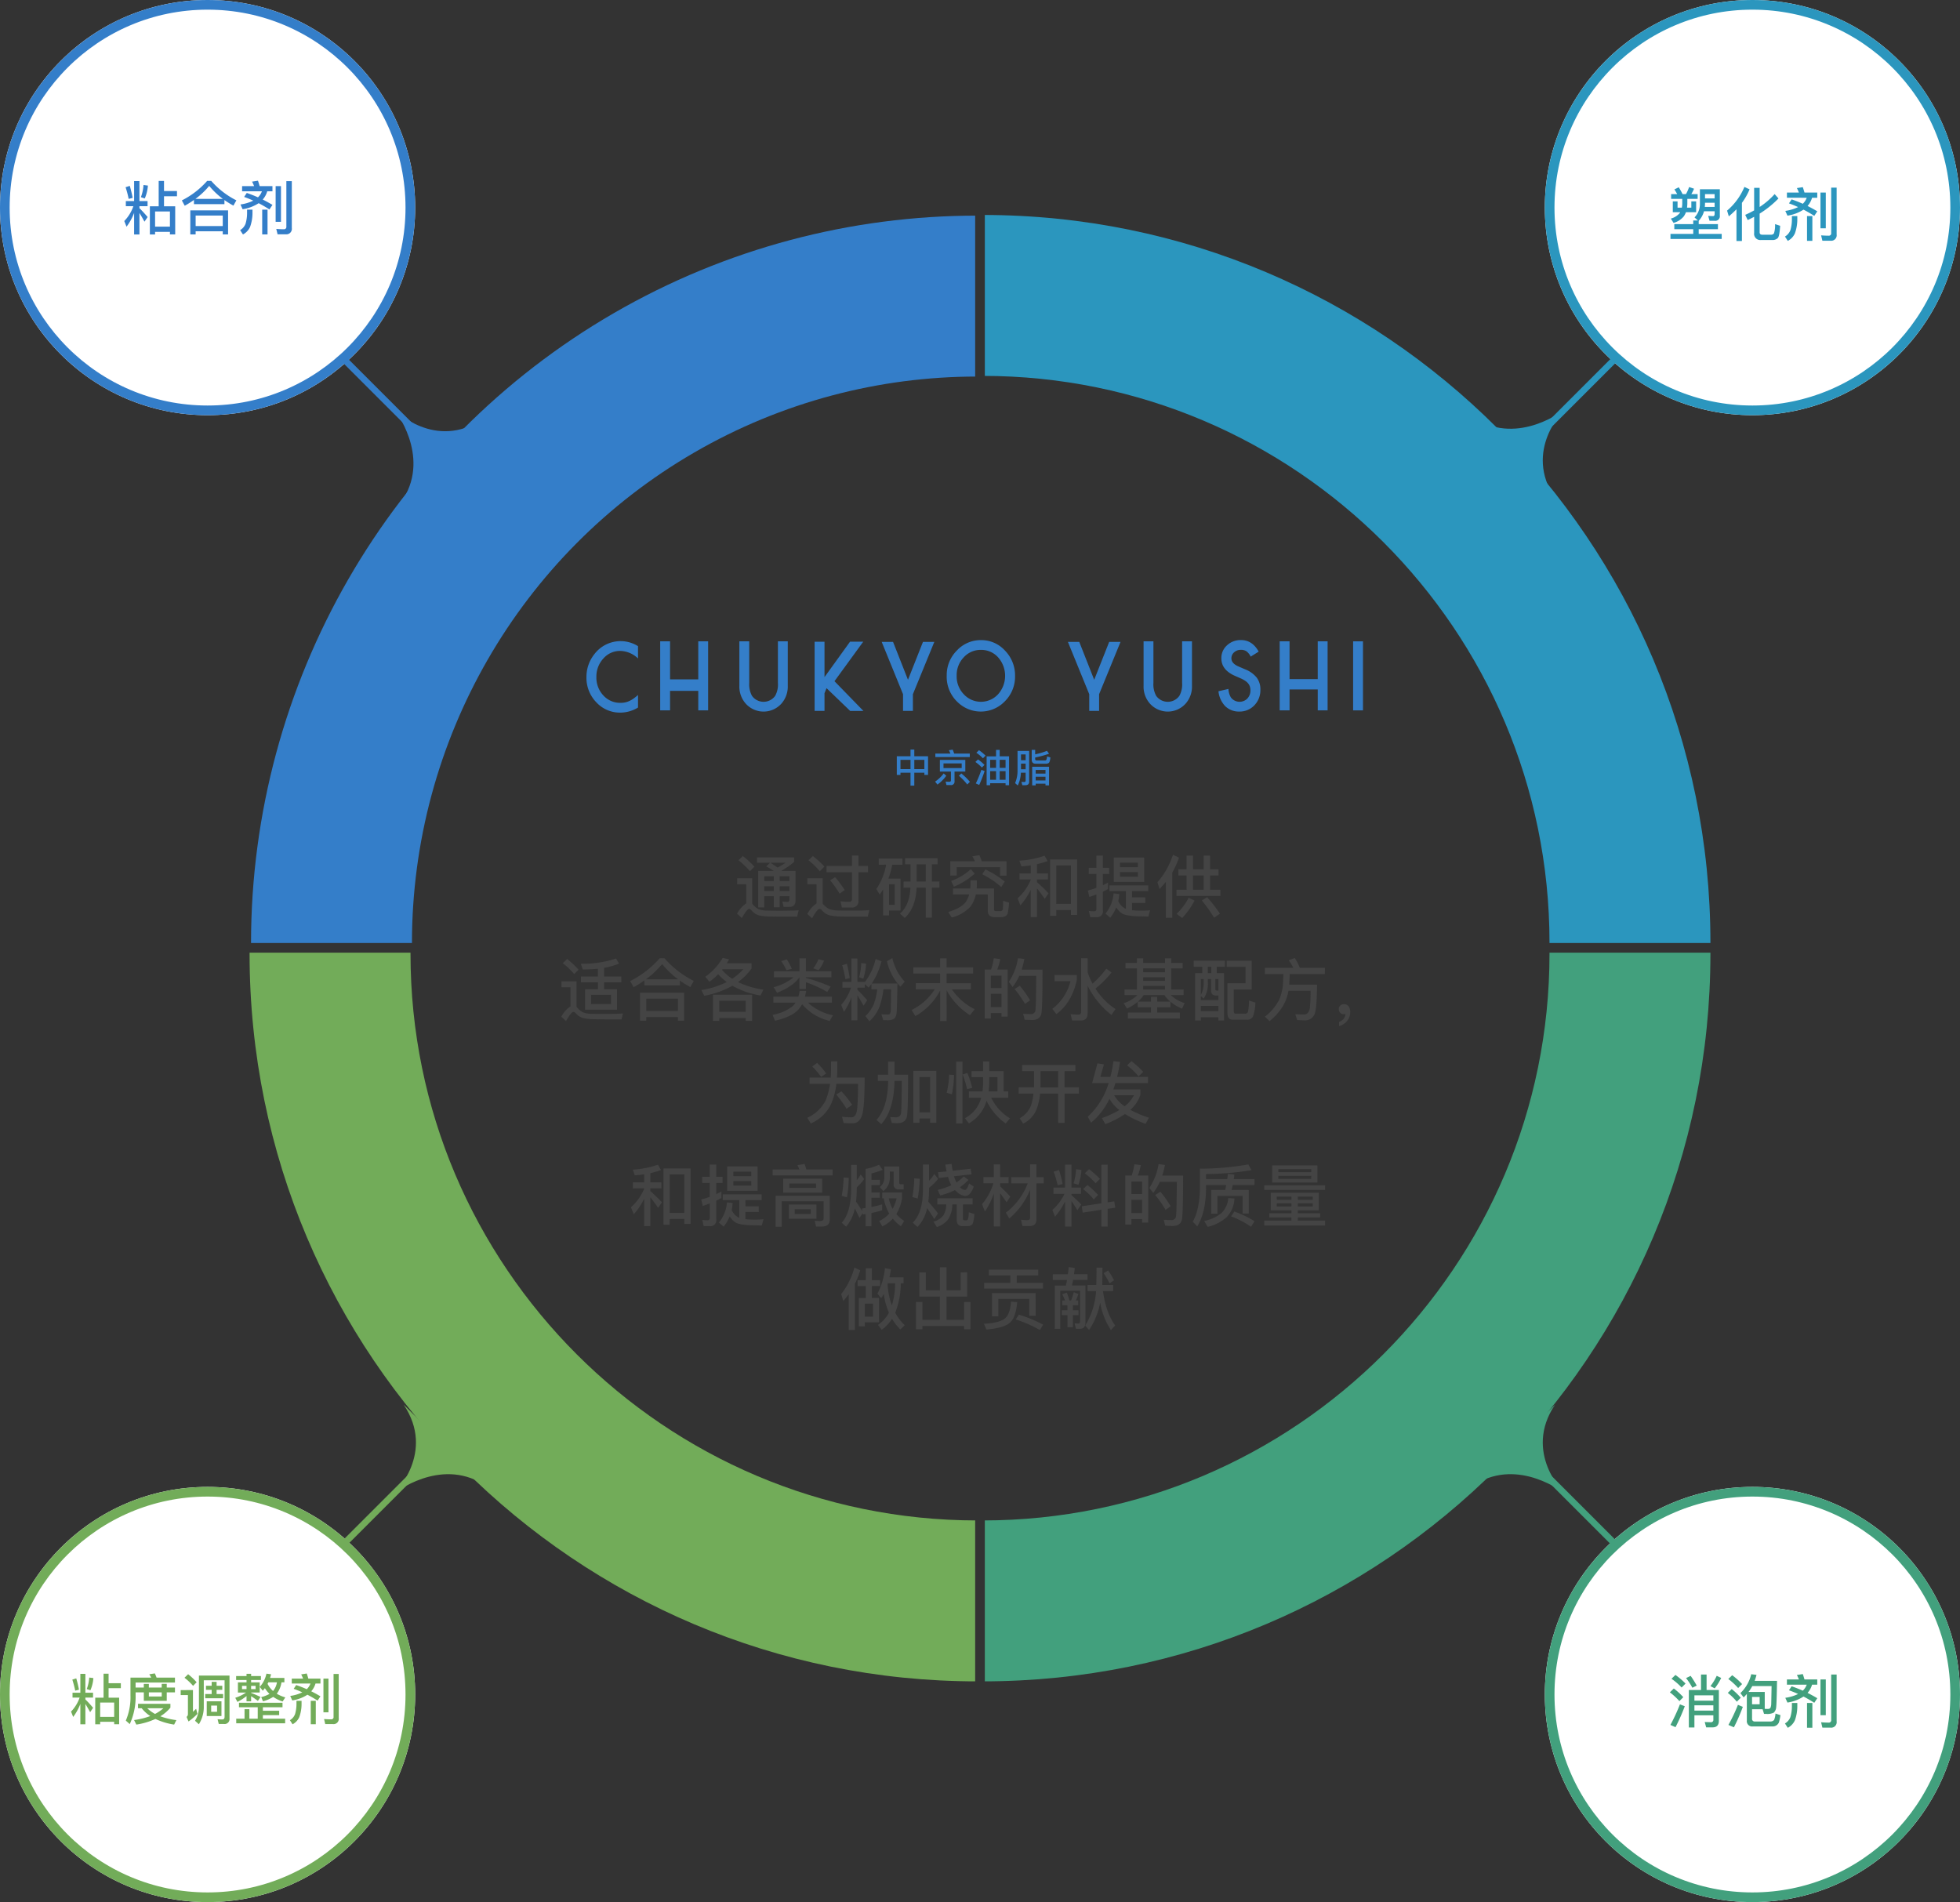
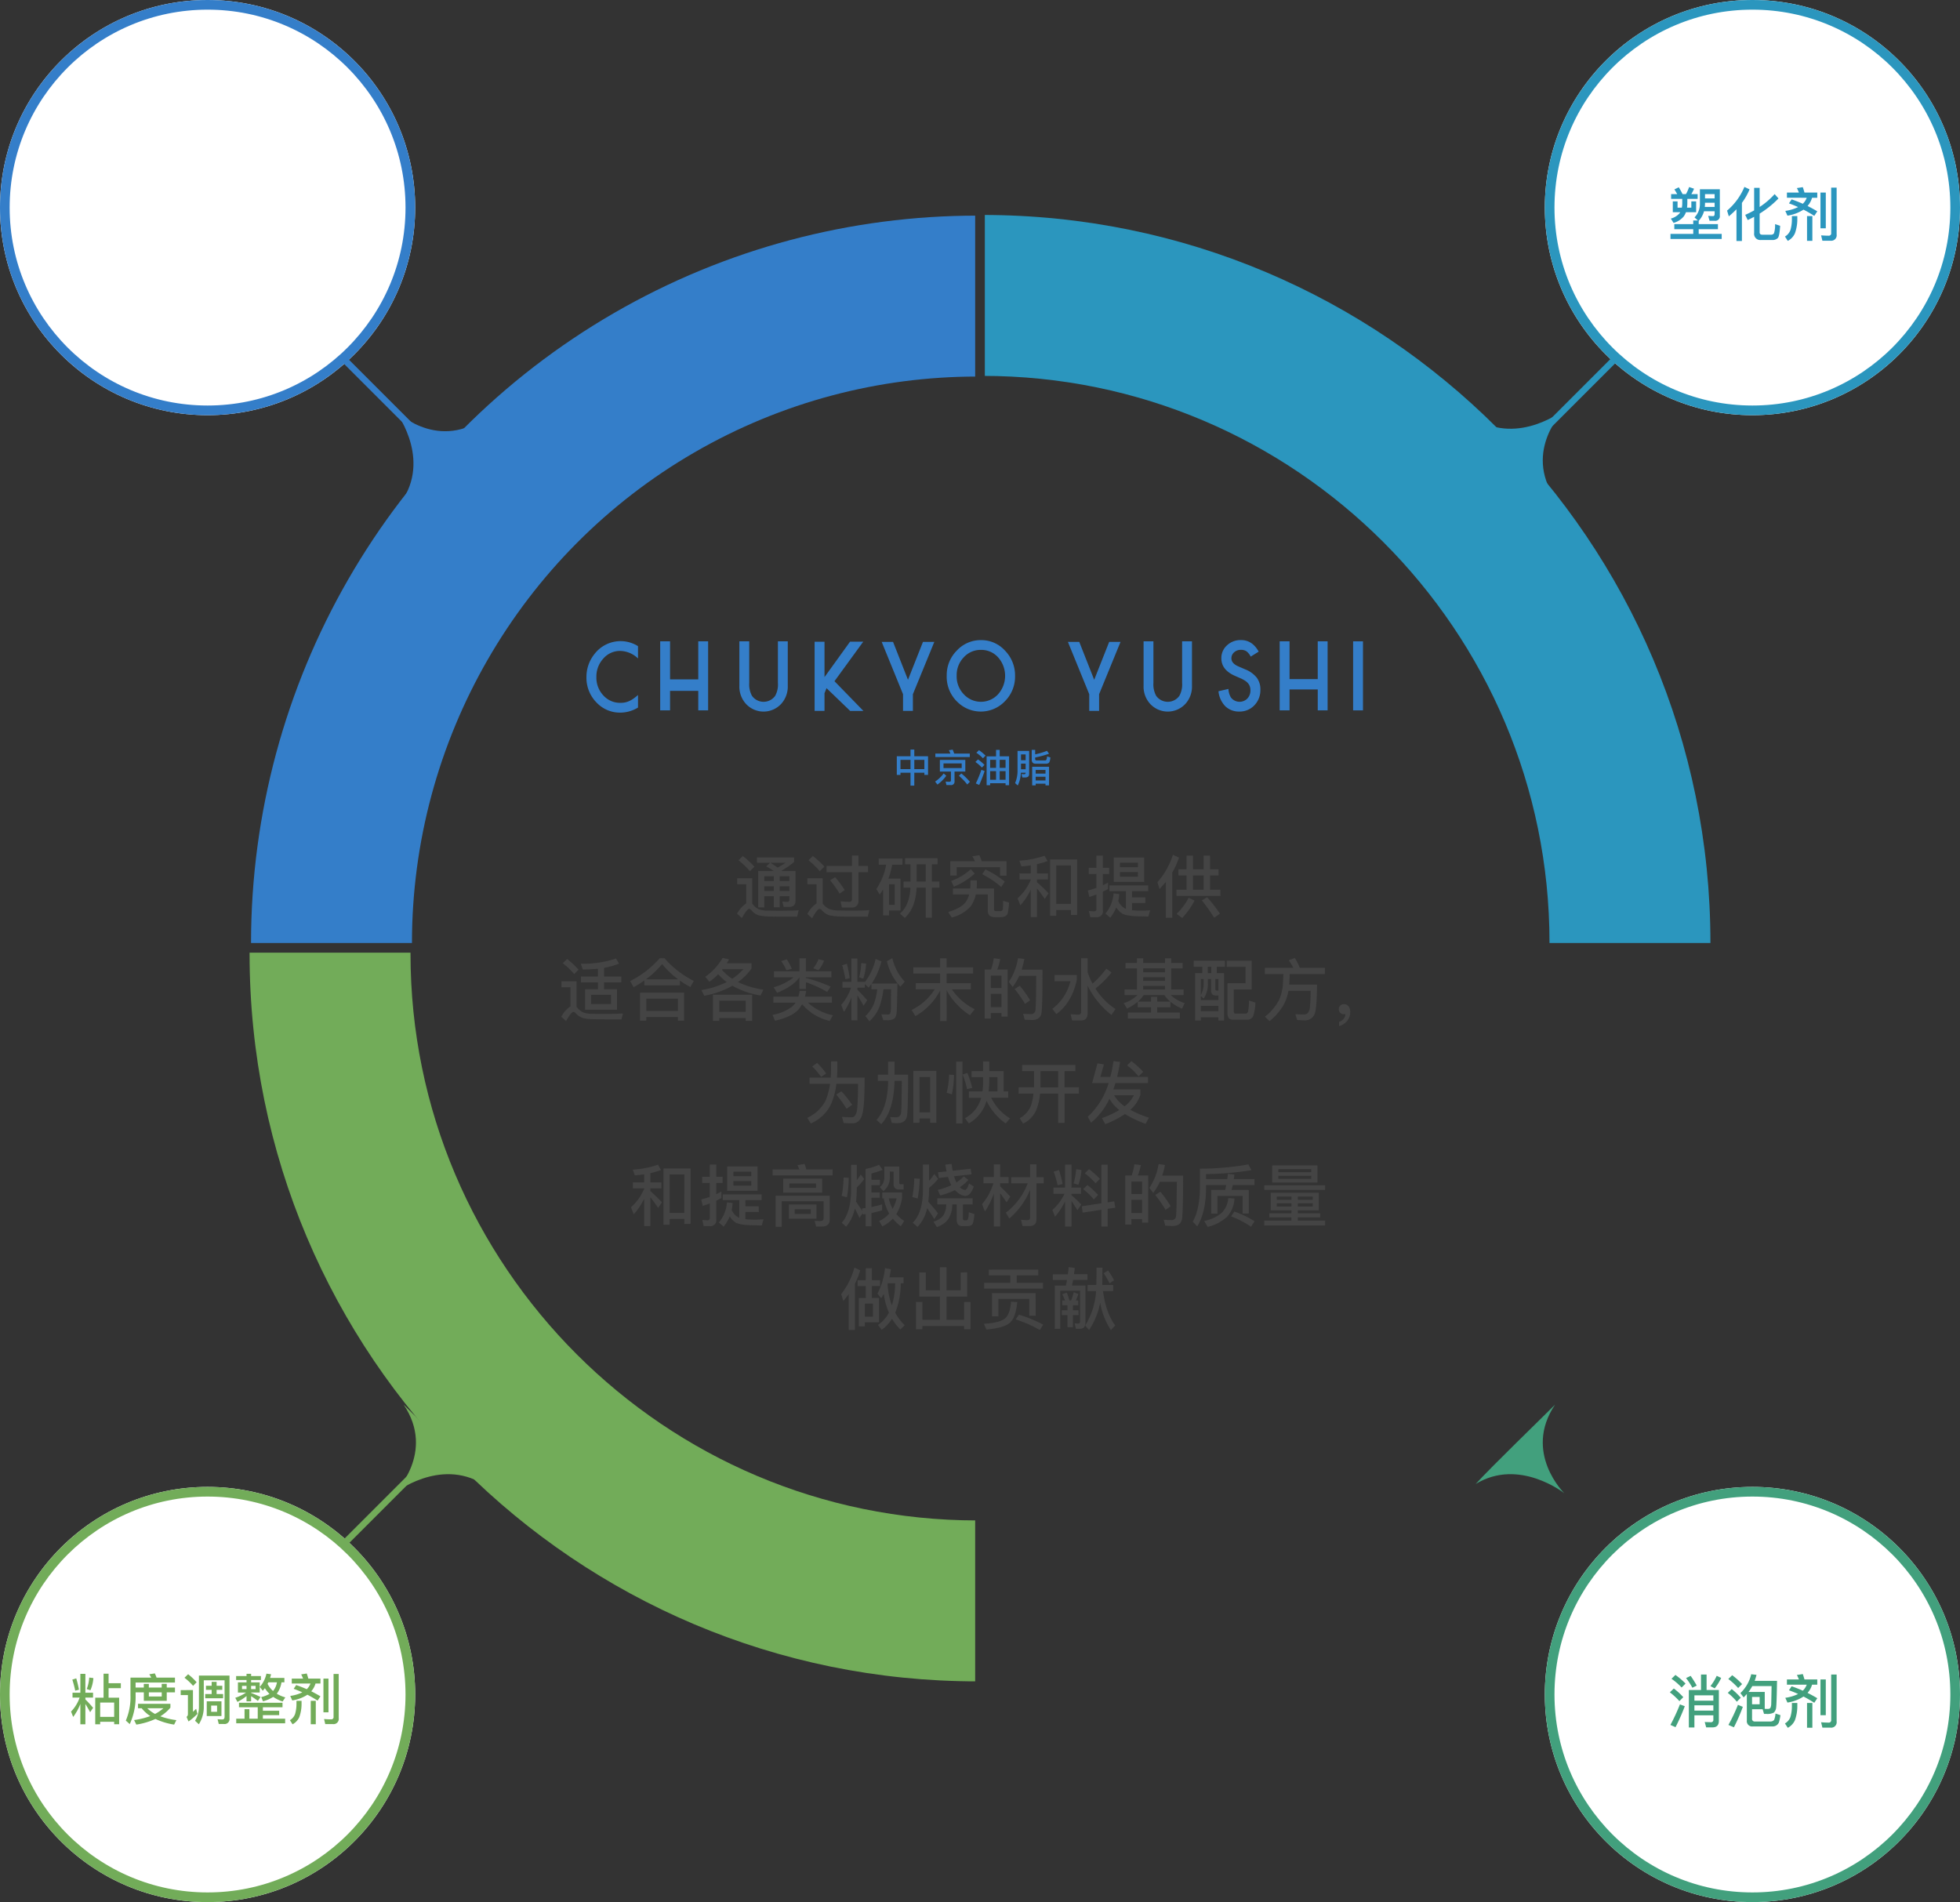
<svg xmlns="http://www.w3.org/2000/svg" width="609" height="591" viewBox="0 0 609 591">
  <rect x="0" y="0" width="609" height="591" fill="#333333" stroke="none" />
  <defs>
    <clipPath id="clip-path">
      <rect id="Rectangle_2749" data-name="Rectangle 2749" width="235" height="235" transform="translate(0.158 -0.003)" fill="#fff" stroke="#707070" stroke-width="1" />
    </clipPath>
    <clipPath id="clip-path-2">
      <rect id="Rectangle_2751" data-name="Rectangle 2751" width="235" height="235" transform="translate(0.158 0.053)" fill="#fff" stroke="#707070" stroke-width="1" />
    </clipPath>
    <clipPath id="clip-path-3">
      <rect id="Rectangle_2750" data-name="Rectangle 2750" width="235" height="235" transform="translate(0.102 -0.003)" fill="#fff" stroke="#707070" stroke-width="1" />
    </clipPath>
    <clipPath id="clip-path-4">
      <rect id="Rectangle_2752" data-name="Rectangle 2752" width="235" height="235" transform="translate(0.102 0.053)" fill="#fff" stroke="#707070" stroke-width="1" />
    </clipPath>
  </defs>
  <g id="Group_1061" data-name="Group 1061" transform="translate(-379 -5040)">
    <g id="Group_1060" data-name="Group 1060" transform="translate(0 38)">
      <g id="Mask_Group_64" data-name="Mask Group 64" transform="translate(684.842 5060.003)" clip-path="url(#clip-path)">
        <g id="Path_659" data-name="Path 659" transform="translate(-226.571 8.789)" fill="none">
          <path d="M226.091,0C350.957,0,452.182,101.224,452.182,226.091S350.957,452.182,226.091,452.182,0,350.957,0,226.091,101.224,0,226.091,0Z" stroke="none" />
          <path d="M 226.091 50 C 128.994 50 50 128.994 50 226.091 C 50 323.188 128.994 402.182 226.091 402.182 C 323.188 402.182 402.182 323.188 402.182 226.091 C 402.182 128.994 323.188 50 226.091 50 M 226.091 3.0517578125e-05 C 350.957 3.0517578125e-05 452.182 101.224 452.182 226.091 C 452.182 350.957 350.957 452.182 226.091 452.182 C 101.224 452.182 3.0517578125e-05 350.957 3.0517578125e-05 226.091 C 3.0517578125e-05 101.224 101.224 3.0517578125e-05 226.091 3.0517578125e-05 Z" stroke="none" fill="#2b96be" />
        </g>
      </g>
      <g id="Mask_Group_66" data-name="Mask Group 66" transform="translate(684.842 5297.947)" clip-path="url(#clip-path-2)">
        <g id="Path_661" data-name="Path 661" transform="translate(-226.571 -225.71)" fill="none">
          <path d="M226.091,0C350.957,0,452.182,101.224,452.182,226.091S350.957,452.182,226.091,452.182,0,350.957,0,226.091,101.224,0,226.091,0Z" stroke="none" />
-           <path d="M 226.091 50 C 128.994 50 50 128.994 50 226.091 C 50 323.188 128.994 402.182 226.091 402.182 C 323.188 402.182 402.182 323.188 402.182 226.091 C 402.182 128.994 323.188 50 226.091 50 M 226.091 3.0517578125e-05 C 350.957 3.0517578125e-05 452.182 101.224 452.182 226.091 C 452.182 350.957 350.957 452.182 226.091 452.182 C 101.224 452.182 3.0517578125e-05 350.957 3.0517578125e-05 226.091 C 3.0517578125e-05 101.224 101.224 3.0517578125e-05 226.091 3.0517578125e-05 Z" stroke="none" fill="#42a07d" />
        </g>
      </g>
      <g id="Mask_Group_65" data-name="Mask Group 65" transform="translate(446.898 5060.003)" clip-path="url(#clip-path-3)">
        <g id="Ellipse_79" data-name="Ellipse 79" transform="translate(10.102 8.997)" fill="none" stroke="#347ec9" stroke-width="50">
          <ellipse cx="225.5" cy="226" rx="225.5" ry="226" stroke="none" />
          <ellipse cx="225.5" cy="226" rx="200.5" ry="201" fill="none" />
        </g>
      </g>
      <g id="Mask_Group_67" data-name="Mask Group 67" transform="translate(446.898 5297.947)" clip-path="url(#clip-path-4)">
        <g id="Path_660" data-name="Path 660" transform="translate(9.65 -225.71)" fill="none">
          <path d="M226.091,0C350.957,0,452.182,101.224,452.182,226.091S350.957,452.182,226.091,452.182,0,350.957,0,226.091,101.224,0,226.091,0Z" stroke="none" />
          <path d="M 226.091 50 C 128.994 50 50 128.994 50 226.091 C 50 323.188 128.994 402.182 226.091 402.182 C 323.188 402.182 402.182 323.188 402.182 226.091 C 402.182 128.994 323.188 50 226.091 50 M 226.091 3.0517578125e-05 C 350.957 3.0517578125e-05 452.182 101.224 452.182 226.091 C 452.182 350.957 350.957 452.182 226.091 452.182 C 101.224 452.182 3.0517578125e-05 350.957 3.0517578125e-05 226.091 C 3.0517578125e-05 101.224 101.224 3.0517578125e-05 226.091 3.0517578125e-05 Z" stroke="none" fill="#72ac59" />
        </g>
      </g>
      <g id="Group_1052" data-name="Group 1052" transform="translate(378.914 5001.859)">
        <g id="Ellipse_80" data-name="Ellipse 80" transform="translate(0.086 0.141)" fill="#fff" stroke="#347ec9" stroke-width="3">
          <circle cx="64.5" cy="64.5" r="64.5" stroke="none" />
          <circle cx="64.5" cy="64.5" r="63" fill="none" />
        </g>
-         <path id="Path_811" data-name="Path 811" d="M-21.672-4.824q.675,1.08,1.566,2.7l.972-1.44q-1.3-1.539-2.538-2.754V-6.93h2.52v-1.6h-2.52v-6.192h-1.656v6.192H-25.9v1.6h2.34a12.384,12.384,0,0,1-2.826,4.608l.7,1.764a17.3,17.3,0,0,0,2.358-4.284v6.7h1.656Zm1.26-8.694a12.736,12.736,0,0,1-.81,3.78l1.206.4a12.286,12.286,0,0,0,.972-4Zm-4.266.27-1.3.414A31.574,31.574,0,0,1-25.02-9.2l1.242-.324A37.987,37.987,0,0,0-24.678-13.248Zm8.982-1.53v7.884h-2.736V1.854h1.62v-.81H-12.2v.792h1.638v-8.73H-14.04v-3.132h4.032v-1.62H-14.04v-3.132Zm-1.116,14.2V-5.292H-12.2V-.576ZM-.63-14.8A26,26,0,0,1-8.5-8.73l.9,1.656a28.525,28.525,0,0,0,2.862-1.8V-7.56H4.734V-8.838A28.162,28.162,0,0,0,7.524-7.11l.918-1.638A25.8,25.8,0,0,1,.63-14.8ZM-4.284-9.2A23.618,23.618,0,0,0,0-13.248,24.493,24.493,0,0,0,4.248-9.2ZM5.868-5.634H-5.868v7.47h1.656V.864H4.212v.972H5.868ZM-4.212-.756V-4.032H4.212V-.756Zm15.894-10.3L10.854-9.81c.936.324,1.89.72,2.844,1.152A13.183,13.183,0,0,1,9.72-7.47l.666,1.476a12.5,12.5,0,0,0,4.986-1.872Q17.046-7,18.72-5.922l.936-1.422C18.684-7.92,17.676-8.478,16.632-9a6.57,6.57,0,0,0,1.4-2.556h1.62v-1.62H15.678c-.18-.612-.342-1.17-.522-1.674l-1.836.288a14.4,14.4,0,0,1,.63,1.386H10.224v1.62H16.38a4.964,4.964,0,0,1-1.224,1.872C14.04-10.188,12.87-10.638,11.682-11.052ZM16.47-5.868v7.7h1.656v-7.7Zm-4.7,0v1.044a11.725,11.725,0,0,1-.468,3.33A3.927,3.927,0,0,1,9.612.5l.882,1.35a4.979,4.979,0,0,0,2.2-2.322,12.725,12.725,0,0,0,.756-4.356V-5.868Zm8.874-7.308V-2.07H22.3V-13.176ZM23.778,1.8a1.708,1.708,0,0,0,1.89-1.962V-14.706H23.976V-.594a.724.724,0,0,1-.792.828c-.72,0-1.512-.036-2.34-.108l.4,1.674Z" transform="translate(65.086 71.141)" fill="#347ec9" />
      </g>
      <g id="Group_1055" data-name="Group 1055" transform="translate(378.914 5464.329)">
        <g id="Ellipse_80-2" data-name="Ellipse 80" transform="translate(0.086 -0.329)" fill="#fff" stroke="#72ac59" stroke-width="3">
          <circle cx="64.5" cy="64.5" r="64.5" stroke="none" />
          <circle cx="64.5" cy="64.5" r="63" fill="none" />
        </g>
        <path id="Path_815" data-name="Path 815" d="M-37.468-4.556q.637,1.02,1.479,2.55l.918-1.36q-1.224-1.454-2.4-2.6v-.578h2.38V-8.058h-2.38v-5.848h-1.564v5.848h-2.431v1.513h2.21a11.7,11.7,0,0,1-2.669,4.352l.663,1.666a16.34,16.34,0,0,0,2.227-4.046V1.751h1.564Zm1.19-8.211a12.028,12.028,0,0,1-.765,3.57l1.139.374a11.6,11.6,0,0,0,.918-3.774Zm-4.029.255-1.224.391a29.819,29.819,0,0,1,.9,3.434l1.173-.306A35.875,35.875,0,0,0-40.307-12.512Zm8.483-1.445v7.446h-2.584V1.751h1.53V.986h4.352v.748h1.547V-6.511H-30.26V-9.469h3.808V-11H-30.26v-2.958ZM-32.878-.544V-5h4.352V-.544Zm11.764-4.063V-3.23h1.139A11.171,11.171,0,0,0-17.306-.8,23.431,23.431,0,0,1-22.338.442l.7,1.411A22.765,22.765,0,0,0-15.708.1,21.328,21.328,0,0,0-9.894,1.853L-9.2.459a22.074,22.074,0,0,1-4.981-1.19A12.278,12.278,0,0,0-11.05-3.417v-1.19Zm2.873,1.377h5.015a12.7,12.7,0,0,1-2.6,1.768A10.416,10.416,0,0,1-18.241-3.23Zm-3.621-4.93h2.55v2.618h7.123V-8.16h2.55v-1.5h-2.55v-1.156h-1.564v1.156h-4V-10.8h-1.564v1.139h-2.55V-11.22H-9.639v-1.53h-5.712a13.851,13.851,0,0,0-.544-1.309l-1.717.272a9.806,9.806,0,0,1,.595,1.037H-23.46v5.542A18.523,18.523,0,0,1-24.905.612L-23.681,1.7a20.339,20.339,0,0,0,1.819-8.908Zm4.114,0h4v1.275h-4ZM0-10.217v1.275H1.768V-7.65H-.238v1.326H5.321V-7.65H3.3V-8.942H5.066v-1.275H3.3v-1.207H1.768v1.207ZM.238-5.389V-.816H4.811V-5.389ZM3.451-2.125H1.615V-4.063H3.451ZM7.31-13.379h-9.5v9.571A8.242,8.242,0,0,1-3.4.663l1.19,1.088A10.129,10.129,0,0,0-.68-3.91v-8.007H5.78V-.578c0,.544-.238.833-.7.833S4.131.221,3.6.187l.374,1.479H5.559A1.535,1.535,0,0,0,7.31-.034ZM-5.542-13.8-6.681-12.7a16.91,16.91,0,0,1,2.669,2.516l1.105-1.122A19.774,19.774,0,0,0-5.542-13.8Zm-2.312,4.93v1.547H-5.61v5.95a1.039,1.039,0,0,1-.425.833L-5.423.884A20.18,20.18,0,0,0-2.652-1.479L-3.06-3.06c-.34.34-.68.646-.986.952V-8.874Zm17.782-2.4v3.162h2.533A12.758,12.758,0,0,1,9.1-6.477L9.775-5.2A15.246,15.246,0,0,0,12.6-7.021v1.649h1.428v-1.6c.578.357,1.292.85,2.108,1.462l.816-1.224c-.986-.476-1.972-.9-2.924-1.258v-.119h2.669v-3.162H14.025V-12h3.043v-1.224H14.025v-.714H12.6v.714H9.367V-12H12.6v.731ZM15.419-9.18H14.025v-1h1.394Zm-2.822,0H11.2v-1H12.6Zm6.783-2.108h2.669a5.518,5.518,0,0,1-1.207,2.7,7.313,7.313,0,0,1-1.7-2.21C19.21-10.965,19.3-11.118,19.38-11.288Zm.357,3.6a10.1,10.1,0,0,1-2.567,1l.544,1.309a11.581,11.581,0,0,0,3.179-1.377,11.153,11.153,0,0,0,2.924,1.428L24.65-6.6A11.043,11.043,0,0,1,22-7.735a7.879,7.879,0,0,0,1.462-3.553h.9v-1.36H19.924c.1-.374.2-.748.306-1.139l-1.445-.187A8.919,8.919,0,0,1,16.711-9.86l.935,1.19c.221-.255.442-.527.663-.8A8.665,8.665,0,0,0,19.737-7.684ZM16.082-3.536V.017h-2.6V-2.941h-1.5V.017H9.4V1.445H24.6V.017H17.68V-1.088h5.066v-1.36H17.68V-3.536h6.1V-4.93H10.251v1.394Zm11.951-6.9-.782,1.173c.884.306,1.785.68,2.686,1.088A12.451,12.451,0,0,1,26.18-7.055l.629,1.394a11.806,11.806,0,0,0,4.709-1.768q1.581.816,3.162,1.836l.884-1.343c-.918-.544-1.87-1.071-2.856-1.564a6.205,6.205,0,0,0,1.326-2.414h1.53v-1.53H31.807c-.17-.578-.323-1.1-.493-1.581l-1.734.272a13.6,13.6,0,0,1,.595,1.309H26.656v1.53H32.47a4.688,4.688,0,0,1-1.156,1.768C30.26-9.622,29.155-10.047,28.033-10.438Zm4.522,4.9V1.734h1.564V-5.542Zm-4.437,0v.986a11.074,11.074,0,0,1-.442,3.145,3.709,3.709,0,0,1-1.6,1.887l.833,1.275A4.7,4.7,0,0,0,28.985-.442,12.018,12.018,0,0,0,29.7-4.556v-.986Zm8.381-6.9V-1.955h1.564V-12.444ZM39.457,1.7A1.613,1.613,0,0,0,41.242-.153V-13.889h-1.6V-.561A.683.683,0,0,1,38.9.221c-.68,0-1.428-.034-2.21-.1L37.06,1.7Z" transform="translate(64.086 71.671)" fill="#72ac59" />
      </g>
      <g id="Group_1053" data-name="Group 1053" transform="translate(859.274 5001.859)">
        <g id="Ellipse_80-3" data-name="Ellipse 80" transform="translate(-0.274 0.141)" fill="#fff" stroke="#2b96be" stroke-width="3">
          <circle cx="64.5" cy="64.5" r="64.5" stroke="none" />
          <circle cx="64.5" cy="64.5" r="63" fill="none" />
        </g>
        <path id="Path_812" data-name="Path 812" d="M-24.768-3.366v1.584h5.886V-.324h-7.074V1.242h15.912V-.324H-17.19V-1.782h5.976V-3.366H-17.19V-4.392a7.1,7.1,0,0,0,1.656-2.97h3.294v.81c0,.468-.162.7-.468.7-.468,0-.99-.036-1.53-.072l.414,1.53h1.6a1.421,1.421,0,0,0,1.6-1.6V-14.2h-6.192V-9.63a5.889,5.889,0,0,1-1.674,4.176l1.062.954h-1.458v1.134Zm-.99-9.324V-11.2H-22.3v1.548a8.31,8.31,0,0,1-.126,1.17H-23.76v-1.944h-1.476v3.366h2.3l-.162.27a5.372,5.372,0,0,1-2.754,1.71L-25-3.744A6.279,6.279,0,0,0-21.8-5.8a5.915,5.915,0,0,0,.648-1.26h3.168v-3.366h-1.494v1.944h-1.332c.036-.36.072-.756.09-1.17V-11.2h3.2V-12.69h-1.962a12.109,12.109,0,0,0,.846-1.674l-1.53-.522a14.244,14.244,0,0,1-.972,2.2h-1.062a23.467,23.467,0,0,0-1.188-2.124l-1.35.666q.432.648.864,1.458Zm10.53,2.682h2.988v1.3H-15.3a9.177,9.177,0,0,0,.072-1.026Zm2.988-1.35h-2.988V-12.69h2.988Zm9.252-3.564A19.438,19.438,0,0,1-8.37-7.56l.54,1.782a30.907,30.907,0,0,0,2.376-2.2V1.89h1.692V-9.972a19.776,19.776,0,0,0,2.376-4.194ZM5.562,1.566A2.282,2.282,0,0,0,7.434.918c.324-.432.558-1.692.684-3.762L6.534-3.366a8.093,8.093,0,0,1-.342,2.88,1.068,1.068,0,0,1-.918.414H2.592c-.576,0-.846-.252-.846-.756v-5.8A30.8,30.8,0,0,0,7.6-11.34L6.408-12.69a23.935,23.935,0,0,1-4.662,4v-5.94H.036v7A28.423,28.423,0,0,1-2.736-6.246l.774,1.62c.684-.324,1.35-.666,2-1.008v5.04A1.909,1.909,0,0,0,2.2,1.566Zm6.12-12.618L10.854-9.81c.936.324,1.89.72,2.844,1.152A13.183,13.183,0,0,1,9.72-7.47l.666,1.476a12.5,12.5,0,0,0,4.986-1.872Q17.046-7,18.72-5.922l.936-1.422C18.684-7.92,17.676-8.478,16.632-9a6.57,6.57,0,0,0,1.4-2.556h1.62v-1.62H15.678c-.18-.612-.342-1.17-.522-1.674l-1.836.288a14.4,14.4,0,0,1,.63,1.386H10.224v1.62H16.38a4.964,4.964,0,0,1-1.224,1.872C14.04-10.188,12.87-10.638,11.682-11.052ZM16.47-5.868v7.7h1.656v-7.7Zm-4.7,0v1.044a11.725,11.725,0,0,1-.468,3.33A3.927,3.927,0,0,1,9.612.5l.882,1.35a4.979,4.979,0,0,0,2.2-2.322,12.725,12.725,0,0,0,.756-4.356V-5.868Zm8.874-7.308V-2.07H22.3V-13.176ZM23.778,1.8a1.708,1.708,0,0,0,1.89-1.962V-14.706H23.976V-.594a.724.724,0,0,1-.792.828c-.72,0-1.512-.036-2.34-.108l.4,1.674Z" transform="translate(64.726 73.141)" fill="#2b96be" />
      </g>
      <g id="Group_1054" data-name="Group 1054" transform="translate(859.274 5464.329)">
        <g id="Ellipse_80-4" data-name="Ellipse 80" transform="translate(-0.274 -0.329)" fill="#fff" stroke="#42a07d" stroke-width="3">
          <circle cx="64.5" cy="64.5" r="64.5" stroke="none" />
          <circle cx="64.5" cy="64.5" r="63" fill="none" />
        </g>
        <path id="Path_816" data-name="Path 816" d="M-16.47-14.706V-9.9h-3.78V1.746h1.728v-3.78h5.886V-.7a.711.711,0,0,1-.792.81l-1.89-.054.45,1.656h2c1.3,0,1.944-.684,1.944-2.034V-9.9h-3.816v-4.806ZM-18.522-5.13h5.886v1.638h-5.886Zm5.886-1.458h-5.886V-8.244h5.886Zm-7.056-7.7-1.422.684A22.225,22.225,0,0,1-19.152-10.6l1.35-.666A33.658,33.658,0,0,0-19.692-14.292Zm8.1-.018a15.717,15.717,0,0,1-1.944,3.2l1.314.7a15.553,15.553,0,0,0,2.016-3.24Zm-11.43,8.874A58.442,58.442,0,0,1-25.974.954l1.584.7A61.822,61.822,0,0,0-21.51-4.86Zm-1.4-9.144-1.224,1.188a19.591,19.591,0,0,1,3.15,2.718l1.224-1.224A23.265,23.265,0,0,0-24.426-14.58Zm-.5,4.212L-26.154-9.18a21.883,21.883,0,0,1,2.97,2.736l1.206-1.224A20.9,20.9,0,0,0-24.93-10.368ZM-6.786-14.49l-1.206,1.17a21.075,21.075,0,0,1,3.06,2.808l1.224-1.224A21.522,21.522,0,0,0-6.786-14.49Zm-.144,4.3L-8.154-9A17.784,17.784,0,0,1-5.346-6.264l1.224-1.224A20.269,20.269,0,0,0-6.93-10.188ZM-5-5.292A50.544,50.544,0,0,1-7.956.954l1.71.738A58.719,58.719,0,0,0-3.474-4.662Zm8.334-4H-1.71A15.675,15.675,0,0,0-.54-11.106H5.454c-.054,3.114-.09,4.95-.108,5.526a3.156,3.156,0,0,1-.234,1.188c-.126.252-.414.378-.846.378-.306,0-.612-.018-.936-.018ZM.2-12.744A18.6,18.6,0,0,0,.774-14.6l-1.638-.2A11.941,11.941,0,0,1-4.23-8.928L-3.222-7.6c.342-.342.666-.7.99-1.062V-.432A1.647,1.647,0,0,0-.36,1.422H5.58A2.124,2.124,0,0,0,7.7.252a11.276,11.276,0,0,0,.5-2.34l-1.53-.486a6.584,6.584,0,0,1-.432,1.98,1.487,1.487,0,0,1-1.17.486H.306a.811.811,0,0,1-.918-.918v-2.9H2.664l.45,1.458H3.8A4.4,4.4,0,0,0,6.156-2.88a2.518,2.518,0,0,0,.72-1.6q.162-1.161.27-8.262Zm-.81,7.29V-7.74H1.746v2.286Zm12.294-5.6L10.854-9.81c.936.324,1.89.72,2.844,1.152A13.183,13.183,0,0,1,9.72-7.47l.666,1.476a12.5,12.5,0,0,0,4.986-1.872Q17.046-7,18.72-5.922l.936-1.422C18.684-7.92,17.676-8.478,16.632-9a6.57,6.57,0,0,0,1.4-2.556h1.62v-1.62H15.678c-.18-.612-.342-1.17-.522-1.674l-1.836.288a14.4,14.4,0,0,1,.63,1.386H10.224v1.62H16.38a4.964,4.964,0,0,1-1.224,1.872C14.04-10.188,12.87-10.638,11.682-11.052ZM16.47-5.868v7.7h1.656v-7.7Zm-4.7,0v1.044a11.725,11.725,0,0,1-.468,3.33A3.927,3.927,0,0,1,9.612.5l.882,1.35a4.979,4.979,0,0,0,2.2-2.322,12.725,12.725,0,0,0,.756-4.356V-5.868Zm8.874-7.308V-2.07H22.3V-13.176ZM23.778,1.8a1.708,1.708,0,0,0,1.89-1.962V-14.706H23.976V-.594a.724.724,0,0,1-.792.828c-.72,0-1.512-.036-2.34-.108l.4,1.674Z" transform="translate(64.726 72.671)" fill="#42a07d" />
      </g>
      <path id="Path_814" data-name="Path 814" d="M-73.185-17.01l-1.365,1.3A22.356,22.356,0,0,1-71-12.306l1.407-1.386A26.707,26.707,0,0,0-73.185-17.01ZM-61.11,1.806h4.788l.483-1.974c-.567.042-1.386.084-2.436.105s-2.1.042-3.129.042c-1.638,0-3.045-.021-4.242-.042a7.387,7.387,0,0,1-2.793-.525,5.139,5.139,0,0,1-1.512-1.26,2.227,2.227,0,0,0-.315-.315V-10.1h-4.683v1.848h2.814V-2.31A8.573,8.573,0,0,0-74.97.882l1.47,1.365q1.607-2.835,2.268-2.835c.252,0,.5.168.8.525a4.765,4.765,0,0,0,2.205,1.47,15.8,15.8,0,0,0,3.36.357C-63.525,1.785-62.265,1.806-61.11,1.806Zm-3.633-16.737L-65.919-13.8c.861.462,1.638.945,2.331,1.407h-4.83V-1.05h1.89V-4.536h2.961v3.444h1.827V-4.536h3.024v1.071a.628.628,0,0,1-.714.693l-1.491-.084L-60.5-1.2h1.617c1.365,0,2.058-.63,2.058-1.869V-12.39h-4.221c-.042-.042-.084-.063-.126-.105a22.272,22.272,0,0,0,3.906-2.688V-16.59H-68.8v1.659Zm2.352,1.491c-.693-.5-1.449-.987-2.247-1.491h4.7A17.773,17.773,0,0,1-62.391-13.44Zm-4.137,5.817h2.961v1.47h-2.961Zm4.788,0h3.024v1.47H-61.74Zm3.024-1.638H-61.74v-1.47h3.024Zm-4.851,0h-2.961v-1.47h2.961Zm12.138-7.749-1.365,1.3a22.8,22.8,0,0,1,3.507,3.423l1.449-1.449A27.813,27.813,0,0,0-51.429-17.01Zm12.6,18.816h4.452l.483-2.016c-.525.042-1.281.084-2.289.126-.987,0-1.953.021-2.9.021-1.722,0-3.192-.021-4.431-.042a8.029,8.029,0,0,1-2.919-.5,5.668,5.668,0,0,1-1.6-1.239,1.579,1.579,0,0,0-.336-.315v-7.959H-53.13v1.89h2.856V-2.31A9.031,9.031,0,0,0-53.151.966l1.47,1.365c1.092-1.953,1.869-2.919,2.31-2.919a1.188,1.188,0,0,1,.84.525,4.959,4.959,0,0,0,2.31,1.47,16.636,16.636,0,0,0,3.486.357C-41.328,1.785-40.026,1.806-38.829,1.806Zm-.609-2.835a1.908,1.908,0,0,0,2.163-2.142v-8.82h2.982v-1.953h-2.982v-3.234h-2v3.234h-7.9v1.953h7.9v8.337a.76.76,0,0,1-.861.84q-1.292,0-2.709-.126l.441,1.911Zm-5.082-9.429-1.554.966a33.219,33.219,0,0,1,2.94,4.158l1.6-1.113A32.916,32.916,0,0,0-44.52-10.458Zm28.161-3.99v5.355h-2.814v-5.355Zm0,7.266v9.3h1.911v-9.3h2.331V-9.093h-2.331v-5.355h1.764v-1.89h-10.1v1.89h1.68v5.355h-2.142v1.911h2.121c-.168,3.654-1.26,6.342-3.255,8.064L-22.89,2.2c2.268-2.016,3.486-5.145,3.7-9.387Zm-12.306-7.14a19.651,19.651,0,0,1-3.045,7.56l1.05,1.7c.378-.5.714-1.029,1.05-1.575V1.428h1.848V-.1h3.57v-9.912h-3.759a26.931,26.931,0,0,0,1.176-4.3h3.192v-1.932h-7.392v1.932Zm.9,12.474V-8.253h1.743v6.405Zm29.946-11L1.176-11.361A26.564,26.564,0,0,1,7.1-7.392L8.19-9.072A28.449,28.449,0,0,0,2.184-12.852Zm-4.536-.084A17.792,17.792,0,0,1-8.463-9.282l.84,1.785A21.619,21.619,0,0,0-1.155-11.55ZM.315-17.283l-2.2.336a11.926,11.926,0,0,1,.8,1.554H-8.736v4.452h1.995v-2.6H6.741v2.625h2v-4.473H1.05C.819-16.086.567-16.716.315-17.283ZM-2.478-9.45v1.785l-.042.735H-7.9v1.869h5.04A8.162,8.162,0,0,1-4.011-2.625c-.966,1.2-2.751,2.205-5.355,3l1.071,1.7a11.559,11.559,0,0,0,5.838-3.4A9.673,9.673,0,0,0-.8-5.061H2.919V-.042c0,1.344.714,2.016,2.184,2.016H6.8c1.3,0,2.058-.4,2.31-1.2a22.508,22.508,0,0,0,.42-3.339L7.686-3.108c0,.945-.042,1.827-.105,2.667a.723.723,0,0,1-.8.525H5.4c-.357,0-.525-.168-.525-.462V-6.93h-5.4l.042-.735V-9.45Zm33.159-6.51h-8.4V1.533h1.911V-.252h4.557V1.281h1.932ZM24.192-2.142V-14.091h4.557V-2.142ZM12.768-11.613v1.869h3.507v.1A15.952,15.952,0,0,1,12.18-3.885L13.041-1.7a20.8,20.8,0,0,0,3.234-4.851V1.953h1.932V-6.972c.672.84,1.47,1.911,2.415,3.255L21.8-5.439Q19.971-7.36,18.207-8.9v-.84H21.63v-1.869H18.207V-14.49a28.406,28.406,0,0,0,3.3-.966l-.945-1.659a28.807,28.807,0,0,1-7.833,1.533l.63,1.785c.966-.084,1.953-.189,2.919-.336v2.52ZM36.624,1.974A1.818,1.818,0,0,0,38.682-.063v-5.88c.525-.252,1.05-.525,1.6-.8V-8.778c-.525.294-1.05.567-1.6.819v-3.486h1.953v-1.911H38.682v-3.8H36.666v3.8H34.293v1.911h2.373v4.326a24.25,24.25,0,0,1-2.667.8L34.482-4.3c.735-.252,1.47-.5,2.184-.777V-.588a.655.655,0,0,1-.735.735,14.192,14.192,0,0,1-1.6-.1l.441,1.932Zm5.439-18.543v7.581h9.45v-7.581Zm7.5,5.964H43.995v-1.428H49.56Zm-5.565-2.94v-1.407H49.56v1.407ZM40.7-7.9v1.785h5.124V-.63l-.189-.063A4.7,4.7,0,0,1,43.47-3.045a14.132,14.132,0,0,0,.294-2.163L42-5.418A11.132,11.132,0,0,1,39.48.861l1.491,1.281a13.743,13.743,0,0,0,1.89-3.213A5.238,5.238,0,0,0,44.856.945c1.029.5,2.94.756,5.733.777.672.021,1.407.042,2.226.042l.546-1.932a28.279,28.279,0,0,1-2.9.126,25.162,25.162,0,0,1-2.73-.147V-2.415H51.87V-4.179H47.733V-6.111h5.04V-7.9Zm21.441-5.019v1.932H64.68v4.452H61.551V-4.62H75.2V-6.531H71.988v-4.452h2.625v-1.932H71.988v-4.242h-2v4.242H66.7v-4.242H64.68v4.242ZM66.7-6.531v-4.452h3.3v4.452Zm4.368,2.31L69.426-3.213a46.273,46.273,0,0,1,3.822,5.355L75.054.9A41.87,41.87,0,0,0,71.064-4.221Zm-5.733.168a19.81,19.81,0,0,1-3.738,5l1.722,1.281a23.993,23.993,0,0,0,3.843-5.4Zm-7.1-4.914V2.163h2.016v-14.07a26.111,26.111,0,0,0,2.079-4.62l-1.89-.882a23.712,23.712,0,0,1-4.809,8.526l.651,2.121Q57.288-7.833,58.233-8.967Zm-186,23.936-1.386,1.3a22.341,22.341,0,0,1,3.549,3.381l1.365-1.365A28.68,28.68,0,0,0-127.764,14.969Zm12.012,18.753h4.872l.441-1.827c-.567.042-1.386.084-2.436.1s-2.1.042-3.129.042c-1.638,0-3.045-.021-4.242-.042a6.785,6.785,0,0,1-2.793-.546,5.337,5.337,0,0,1-1.533-1.3,3.858,3.858,0,0,0-.294-.294V21.9h-4.683v1.848h2.814V29.69a8.515,8.515,0,0,0-2.856,3.213l1.47,1.365c1.071-1.911,1.827-2.856,2.289-2.856a1.2,1.2,0,0,1,.8.5,4.97,4.97,0,0,0,2.205,1.407,15.43,15.43,0,0,0,3.339.357C-118.146,33.7-116.886,33.722-115.752,33.722ZM-123.5,20.408v1.827h5.292v2.142h-3.99v6.342h9.912V24.377H-116.3V22.235h5.355V20.408H-116.3V17.72a22.084,22.084,0,0,0,4.641-1.323l-.924-1.575a32.411,32.411,0,0,1-10.941,1.617l.588,1.785c1.68,0,3.255-.084,4.725-.231v2.415Zm9.345,8.568h-6.195V26.12h6.195Zm15.141-14.238a30.336,30.336,0,0,1-9.177,7.077l1.05,1.932a33.278,33.278,0,0,0,3.339-2.1V23.18h11.046V21.689A32.855,32.855,0,0,0-89.5,23.7l1.071-1.911a30.1,30.1,0,0,1-9.114-7.056Zm-4.263,6.531a27.554,27.554,0,0,0,5-4.725,28.576,28.576,0,0,0,4.956,4.725Zm11.844,4.158h-13.692v8.715h1.932V33.008h9.828v1.134h1.932Zm-11.76,5.691V27.3h9.828v3.822Zm32.886-5.061h-12.18v8.148h1.974v-.882H-72.3v.882h1.995Zm-10.206,5.334V27.926H-72.3v3.465Zm1.05-16.758a18.684,18.684,0,0,1-5.4,5.859l1.3,1.554a19.081,19.081,0,0,0,2.709-2.352A17.266,17.266,0,0,0-78.2,22.13a26.07,26.07,0,0,1-7.875,2.478l.882,1.785a27.628,27.628,0,0,0,8.757-3.108,25.611,25.611,0,0,0,8.757,3.024L-66.8,24.5a26.749,26.749,0,0,1-7.875-2.352,18.72,18.72,0,0,0,4.2-4.242v-1.6H-78.2c.252-.378.483-.8.735-1.218Zm-.189,3.717a1.212,1.212,0,0,1,.168-.21h6.447a18.912,18.912,0,0,1-3.444,2.982A14.965,14.965,0,0,1-79.653,18.35Zm26.061,3.843a35.834,35.834,0,0,1,6.615,3.024l1.071-1.659a49.809,49.809,0,0,0-7.686-2.688v-.21h7.917V18.791h-7.917V14.759h-2.016v4.032h-7.917V20.66h6.09a16.315,16.315,0,0,1-6.195,3.087l1.071,1.722c3.36-1.344,5.67-2.961,6.951-4.809v3.612h2.016Zm-1.176,6.825A15.821,15.821,0,0,0-46.2,34.205l1.008-1.764a16.1,16.1,0,0,1-7.749-3.885h7.434V26.687h-8.379a14.908,14.908,0,0,0,.357-1.785h-2.016a11.664,11.664,0,0,1-.4,1.785h-7.749v1.869h6.867a5.875,5.875,0,0,1-1.008,1.176,13.761,13.761,0,0,1-6.132,2.583l.777,1.848c3.318-.8,5.649-1.848,6.993-3.192A9.748,9.748,0,0,0-54.768,29.018Zm-4.767-13.944-1.722.567a16.359,16.359,0,0,1,1.6,2.814l1.68-.42A15.034,15.034,0,0,0-59.535,15.074Zm9.849-.042a10.711,10.711,0,0,1-1.638,2.835l1.659.588a10.663,10.663,0,0,0,1.722-2.982Zm7.455,7.035v1.827h2.646a14.878,14.878,0,0,1-3.045,5.334l.861,2.163A22.161,22.161,0,0,0-39.438,26.9v7.119h1.848V26.267c.546.84,1.176,1.911,1.911,3.213l1.134-1.7c-1.029-1.176-2.037-2.268-3.045-3.234v-.651H-35.3V22.781l1.2,1.071c.294-.336.567-.714.861-1.113V24.4h1.806a19.634,19.634,0,0,1-1.113,4.7,11.393,11.393,0,0,1-2.562,3.612l1.26,1.617A12.5,12.5,0,0,0-30.807,30,24.654,24.654,0,0,0-29.5,24.4h2.373q-.063,5.166-.063,6.111a6.475,6.475,0,0,1-.189,1.323.655.655,0,0,1-.672.378c-.672,0-1.365-.021-2.079-.042l.567,1.806h.966a4.391,4.391,0,0,0,2.436-.441,2.878,2.878,0,0,0,.735-1.764c.105-.882.189-3.927.273-9.177h-7.98A23.391,23.391,0,0,0-30.114,15.7l-1.827-.735a18.213,18.213,0,0,1-3.36,7.2v-.1H-37.59V14.822h-1.848v7.245Zm15.5-7.371-1.68.966a16.893,16.893,0,0,0,4.179,7.917L-22.89,22A15.66,15.66,0,0,1-26.733,14.7Zm-9.66,1.533a20.1,20.1,0,0,1-.672,4.431l1.3.42a17.887,17.887,0,0,0,.861-4.662Zm-4.473.21-1.449.483a43.483,43.483,0,0,1,1.008,4.326l1.323-.336A44.424,44.424,0,0,0-40.866,16.439Zm31,8.274a21.357,21.357,0,0,0,7.245,7.728l1.47-1.869a18.415,18.415,0,0,1-7.077-6.153h5.9V22.487H-9.87V19.5h8.232V17.573H-9.87V14.759h-2.016v2.814h-8.337V19.5h8.337v2.982h-7.56v1.932h5.859A17.425,17.425,0,0,1-20.748,30.8l1.176,1.911a19.248,19.248,0,0,0,7.686-7.959v9.492H-9.87ZM9.093,18.245H5.859a17.012,17.012,0,0,0,.924-3.234l-1.995-.273a19.411,19.411,0,0,1-.84,3.507H1.953V33.47H3.864v-1.7H7.182v1.092H9.093ZM3.864,29.921V25.784H7.182v4.137Zm0-5.922V20.135H7.182V24Zm9.009-.714-1.617,1.008a39.576,39.576,0,0,1,3.234,4.62L16.065,27.8A34.971,34.971,0,0,0,12.873,23.285Zm7.056-5.019H13.44a24.376,24.376,0,0,0,.84-3.3l-1.974-.252A18.427,18.427,0,0,1,9.45,22.088l1.2,1.575A18.862,18.862,0,0,0,12.7,20.2h5.271c-.042,5.985-.1,9.513-.231,10.563A1.345,1.345,0,0,1,16.3,32.084c-.672,0-1.47-.042-2.394-.084l.483,1.827c1.05.063,1.806.1,2.226.1,1.785,0,2.793-.756,3-2.268Q19.929,29.144,19.929,18.266Zm3.738,1.68v1.932H28.6a15.421,15.421,0,0,1-5.628,8.589l1.26,1.638q4.82-3.591,6.342-10.584V19.946Zm16.086-1.974a30.189,30.189,0,0,1-4.284,4.662,23.478,23.478,0,0,1-1.533-3.549V14.738H31.92V31.349c0,.588-.252.9-.735.9q-1.2,0-2.52-.126l.441,1.953h2.772c1.365,0,2.058-.756,2.058-2.226v-8.61a25.733,25.733,0,0,0,7.413,9.114l1.26-1.827a20.958,20.958,0,0,1-6.237-6.363,32.1,32.1,0,0,0,5-5Zm5.964-1.764v1.68h3.549v6.573H45.4v1.722h4.011A10.813,10.813,0,0,1,45.15,28.7l1.029,1.68a16.339,16.339,0,0,0,3.318-2.1v1.68h4.137v1.659H46.452V33.47H62.6V31.622H55.566V29.963h4.1V28.241A14.432,14.432,0,0,0,63.273,30.4l.819-1.722a10.844,10.844,0,0,1-4.326-2.5h4.011V24.461H59.913V17.888h3.549v-1.68H59.913V14.759H57.981v1.449H51.2V14.759H49.266v1.449ZM49.581,28.2a10.607,10.607,0,0,0,1.785-2.016h6.426A9.036,9.036,0,0,0,59.619,28.2H55.566v-1.47H53.634V28.2ZM51.2,24.461V23.327h6.783v1.134Zm0-2.688V20.639h6.783v1.134Zm0-2.688v-1.2h6.783v1.2Zm34.881,9.429-2-.63a20.183,20.183,0,0,1-.252,3.213c-.126.567-.42.861-.882.861H79.8c-.315-.042-.462-.378-.462-1.05V24.44h5.586V15.515H77.175V17.4h5.838v5.1H77.385v9.2c0,1.407.5,2.121,1.554,2.121h4.347a2.03,2.03,0,0,0,2.037-.987A14.1,14.1,0,0,0,86.079,28.514ZM66.906,15.494v1.89h2.667v1.995H67.347v14.7h1.764V33.071h5.46v1.008h1.764v-14.7H74.067V17.384h2.541v-1.89Zm2.2,15.708V29.543h5.46V31.2Zm.882-10.017V22.34a7.2,7.2,0,0,1-.882,3.8V21.185Zm-.882,5.292.882.8a7.973,7.973,0,0,0,1.3-4.935V21.185H72.3v3.591c0,1.008.483,1.533,1.47,1.533h.8v1.428h-5.46Zm2.163-7.1V17.384h1.092v1.995Zm3.3,5.418h-.42c-.357,0-.525-.147-.525-.42V21.185h.945ZM89,17.72v1.932h5.775c-.042.63-.084,1.533-.126,2.688a14.947,14.947,0,0,1-1.218,5.355,15.764,15.764,0,0,1-4.41,5.187l1.449,1.386a18,18,0,0,0,4.326-4.977,14.181,14.181,0,0,0,1.554-4.452h6.867a50.941,50.941,0,0,1-.231,5.439c-.252,1.26-.819,1.89-1.7,1.932-.756,0-1.7-.042-2.814-.084l.588,1.806c.924.063,1.743.1,2.415.1a3.131,3.131,0,0,0,3.171-2.583c.336-1.155.525-3.99.588-8.5H96.579l.168-3.3h10.92V17.72H99.876a16.459,16.459,0,0,0-1.554-3.045l-1.89.693a15.827,15.827,0,0,1,1.407,2.352ZM113.652,29a1.606,1.606,0,0,0-1.2.42,1.489,1.489,0,0,0-.462,1.155,1.52,1.52,0,0,0,.441,1.113,1.472,1.472,0,0,0,1.092.441,1.639,1.639,0,0,0,.5-.063,2.425,2.425,0,0,1-.525,1.47,3.25,3.25,0,0,1-1.428.987v1.3a4.743,4.743,0,0,0,2.52-1.638,4.363,4.363,0,0,0,.945-2.793,2.865,2.865,0,0,0-.525-1.743A1.708,1.708,0,0,0,113.652,29ZM-50.106,47.263l-1.512,1.092a30.767,30.767,0,0,1,2.772,3.255l1.554-1.071A24.693,24.693,0,0,0-50.106,47.263Zm7.539,8.82-1.6,1.008a36.435,36.435,0,0,1,3.192,4.41l1.764-1.218A36.9,36.9,0,0,0-42.567,56.083Zm-3.213-9.3v2.961c-.021.714-.063,1.407-.105,2.079h-6.573v1.953H-46.1a21.448,21.448,0,0,1-1.344,5.1,11.8,11.8,0,0,1-5.733,5.439l1.113,1.764a12.52,12.52,0,0,0,6.132-5.691,21.56,21.56,0,0,0,1.806-6.615h6.741c0,2.541-.084,4.893-.21,7.056-.147,2.142-.693,3.255-1.659,3.339-.945,0-1.995-.063-3.129-.168l.525,1.932c.735.063,1.638.105,2.73.105,1.428,0,2.415-.84,2.982-2.52.525-1.68.8-5.565.8-11.7h-8.589c.042-.672.084-1.365.1-2.079V46.78Zm32.718,2.961h-7.161V65.848h1.911V64.525h3.318v1.323h1.932Zm-5.25,12.873V51.652h3.318V62.614Zm-9.723-15.771v4.074h-3.192v1.932h3.192c-.084,5.544-1.3,9.6-3.633,12.117l1.491,1.323Q-26.24,62-26.061,52.849h2.268c-.042,5.586-.1,8.862-.231,9.849a1.488,1.488,0,0,1-1.554,1.47c-.5,0-1.113-.042-1.827-.1l.5,1.827c.756.063,1.3.105,1.638.105,1.848,0,2.9-.8,3.108-2.394q.315-2.426.315-12.684h-4.221V46.843Zm25.914,2.982v1.869h3.57v1.659a19.6,19.6,0,0,1-.189,2.772H-2.961v1.953H.861a9.958,9.958,0,0,1-5.04,6.342l1.218,1.638a11.877,11.877,0,0,0,5.5-7.035,17.864,17.864,0,0,0,5.943,7.035l1.344-1.575A15.133,15.133,0,0,1,3.99,58.078H9.282V56.125H7.854v-6.3H3.381v-3H1.449v3Zm5.5,1.869H5.922v4.431H3.171a25.805,25.805,0,0,0,.21-3.213Zm-12.474-.8a27.153,27.153,0,0,1-.756,5.649l1.617.462A32.253,32.253,0,0,0-7.56,51Zm5.67-.525-1.47.483a30.049,30.049,0,0,1,1.365,4.557l1.617-.4A32.585,32.585,0,0,0-3.423,50.371Zm-3.465-3.528V66.079h1.953V46.843Zm20.475,1.05v1.932h3.7V54.4c0,.126-.021.294-.021.462H12.495V56.8h4.62a16.97,16.97,0,0,1-.84,3.885,7.768,7.768,0,0,1-3.444,3.759l1.071,1.68a8.391,8.391,0,0,0,4.011-4.074,17.075,17.075,0,0,0,1.239-5.25H24.78V65.89h2V56.8h4.431V54.865H26.775v-5.04h3.36V47.893ZM19.3,49.825H24.78v5.04h-5.5c0-.147.021-.294.021-.462Zm16.044,3.7h5.124a23.075,23.075,0,0,1-6.489,10.458l1.029,1.848a21.394,21.394,0,0,0,5.712-7.434A11.775,11.775,0,0,0,43.785,61.9a30.246,30.246,0,0,1-5.4,2.5l1.05,1.89a29.542,29.542,0,0,0,6.111-3.15,33.235,33.235,0,0,0,6.405,3.045l1.029-1.89a35.324,35.324,0,0,1-5.775-2.457,10.438,10.438,0,0,0,3.129-4.662v-1.68h-8.4c.21-.63.441-1.281.651-1.974H52.71V51.61H43.092c.357-1.449.672-3,.924-4.662L41.979,46.7a47.341,47.341,0,0,1-.966,4.914H37.9L39,47.725l-2-.336Zm6.825,3.78h6.153a10.284,10.284,0,0,1-2.877,3.444A10.719,10.719,0,0,1,42.168,57.3Zm5.376-10.584L46.2,48.04a19.415,19.415,0,0,1,3.57,3.423L51.2,50.035A24.9,24.9,0,0,0,47.544,46.717ZM-89.439,80.04h-8.4V97.533h1.911V95.748h4.557v1.533h1.932Zm-6.489,13.818V81.909h4.557V93.858Zm-11.424-9.471v1.869h3.507v.105a15.952,15.952,0,0,1-4.1,5.754l.861,2.184a20.8,20.8,0,0,0,3.234-4.851v8.505h1.932V89.028c.672.84,1.47,1.911,2.415,3.255l1.176-1.722q-1.827-1.921-3.591-3.465v-.84h3.423V84.387h-3.423V81.51a28.407,28.407,0,0,0,3.3-.966l-.945-1.659a28.807,28.807,0,0,1-7.833,1.533l.63,1.785c.966-.084,1.953-.189,2.919-.336v2.52ZM-83.5,97.974a1.818,1.818,0,0,0,2.058-2.037v-5.88c.525-.252,1.05-.525,1.6-.8V87.222c-.525.294-1.05.567-1.6.819V84.555h1.953V82.644h-1.953v-3.8h-2.016v3.8h-2.373v1.911h2.373v4.326a24.249,24.249,0,0,1-2.667.8l.483,2.016c.735-.252,1.47-.5,2.184-.777v4.494a.655.655,0,0,1-.735.735,14.191,14.191,0,0,1-1.6-.105l.441,1.932Zm5.439-18.543v7.581h9.45V79.431Zm7.5,5.964h-5.565V83.967h5.565Zm-5.565-2.94V81.048h5.565v1.407Zm-3.3,5.649v1.785H-74.3V95.37l-.189-.063a4.7,4.7,0,0,1-2.163-2.352,14.133,14.133,0,0,0,.294-2.163l-1.764-.21a11.132,11.132,0,0,1-2.52,6.279l1.491,1.281a13.743,13.743,0,0,0,1.89-3.213,5.238,5.238,0,0,0,2,2.016c1.029.5,2.94.756,5.733.777.672.021,1.407.042,2.226.042l.546-1.932a28.279,28.279,0,0,1-2.9.126,25.162,25.162,0,0,1-2.73-.147V93.585h4.137V91.821h-4.137V89.889h5.04V88.1Zm25.41-9.45-2.226.378a11.346,11.346,0,0,1,.63,1.344h-8.337v1.848h18.669V80.376h-8.169C-53.634,79.746-53.823,79.179-54.012,78.654ZM-48.678,98.1c1.638,0,2.478-.714,2.478-2.121V88.524H-63v9.639h1.89V90.246h13.02v5.313c0,.546-.4.84-1.176.84l-1.617-.084.462,1.785Zm-11.97-14.889v4.368h12.117V83.211Zm10.206,2.856h-8.3V84.723h8.3Zm-8.421,5.187v4.41h8.547v-4.41Zm6.783,2.94h-5v-1.47h5Zm10.206-11.34a37.537,37.537,0,0,1-.588,5.712l1.617.462a39.422,39.422,0,0,0,.567-6.048Zm2.331-3.906v7.665c-.042,4.746-1.008,8.169-2.919,10.311l1.365,1.218a12.578,12.578,0,0,0,2.709-5.649c.378.714.861,1.7,1.449,2.94l.966-1.491.063.42.861-.126v3.78h1.827V93.9c1.176-.252,2.268-.525,3.318-.861V91.212c-1.008.294-2.1.567-3.318.819V89.175h2.562V87.516h-2.562V85.248H-30.6V83.589h-2.625V81.615a32.372,32.372,0,0,0,3.486-1.134l-1.134-1.575a19.078,19.078,0,0,1-4.179,1.3V92.346c-.357.042-.735.1-1.113.168l.1.84c-.651-1.092-1.3-2.079-1.953-2.982.126-1.155.21-2.415.231-3.759V85.92a14.394,14.394,0,0,0,2.31-2.6l-1.092-1.386a15.807,15.807,0,0,1-1.218,1.785V78.948Zm9.66,8.568v1.827h.483a13.819,13.819,0,0,0,1.7,4.725,9.624,9.624,0,0,1-3.108,2.31l.945,1.68a10.994,10.994,0,0,0,3.276-2.394,14.121,14.121,0,0,0,2.5,2.352l1.029-1.659a11.873,11.873,0,0,1-2.436-2.121,13.408,13.408,0,0,0,1.764-5V87.516Zm2.058,1.827h2.415A12.042,12.042,0,0,1-26.649,92.6,11.141,11.141,0,0,1-27.825,89.343Zm-1.407-9.891v3.4a3.563,3.563,0,0,1-1.407,2.982l1.113,1.26a5.277,5.277,0,0,0,2.016-4.41V81.027h1.176v3.864a1.5,1.5,0,0,0,1.722,1.68h1.386v-1.6h-.924a.405.405,0,0,1-.441-.462V79.452ZM-3.444,97.974a2.085,2.085,0,0,0,1.491-.483c.336-.378.567-1.47.714-3.276l-1.743-.546a7.607,7.607,0,0,1-.273,2.163.554.554,0,0,1-.525.336h-.567c-.315,0-.462-.189-.462-.567V91.233h3.024V89.322H-12.747v1.911H-10v.021a6.748,6.748,0,0,1-.861,3.339,6.013,6.013,0,0,1-3.087,1.995l1.029,1.659a7.111,7.111,0,0,0,3.57-2.436,8.872,8.872,0,0,0,1.239-4.557v-.021h1.365v4.746c0,1.323.609,2,1.827,2ZM-19.929,83.127a36.62,36.62,0,0,1-.588,5.817l1.659.441a40.388,40.388,0,0,0,.63-6.132Zm6.237-1.344a16.28,16.28,0,0,1-1.638,2.1V78.822h-1.911v8.19q-.063,6.8-3.15,9.891l1.491,1.323a12.143,12.143,0,0,0,2.982-5.838c.588.84,1.323,1.953,2.205,3.381L-12.558,94c-1.008-1.323-2.016-2.52-3-3.612a32.923,32.923,0,0,0,.231-3.381v-.945a16.033,16.033,0,0,0,2.814-2.772Zm11.3-1.638-5.586.609c-.126-.651-.252-1.344-.336-2.1l-1.974.21c.126.714.252,1.428.42,2.1l-2.688.273L-12.285,83l2.856-.315a12.14,12.14,0,0,0,.84,2.247,3.082,3.082,0,0,0,.189.315,21.324,21.324,0,0,1-4.242,1.47l.777,1.722a22.077,22.077,0,0,0,4.578-1.659,7.981,7.981,0,0,0,.987.882,3.887,3.887,0,0,0,2.331.924c.966,0,1.806-.966,2.541-2.9l-1.47-.966q-.6,1.953-1.26,2.016A2.58,2.58,0,0,1-5.628,86l-.126-.126A13.936,13.936,0,0,0-3.108,83.61l-1.428-1.092A13.449,13.449,0,0,1-6.8,84.387a4.617,4.617,0,0,1-.315-.651,7.3,7.3,0,0,1-.441-1.26l5.439-.588ZM15.33,84.681a20.689,20.689,0,0,1-6.8,9.114L9.6,95.6a22.847,22.847,0,0,0,6.468-8.946v8.61c0,.546-.252.84-.714.84-.672,0-1.386-.042-2.121-.105l.462,1.932h2.331c1.344,0,2.016-.735,2.016-2.163V84.681h2.247V82.77H18.039V78.78H16.065v3.99H10.206v1.911ZM1.575,82.728v1.911H4.662a17.841,17.841,0,0,1-3.528,6.51l.9,2.289a24.273,24.273,0,0,0,2.751-5.586V98.079H6.762V87.768c.546.714,1.218,1.659,2,2.793l1.155-1.743c-1.071-1.176-2.121-2.247-3.15-3.171V84.639H9.387V82.728H6.762V78.8H4.788v3.927Zm23.478-2.2-1.659.525a33.146,33.146,0,0,1,1.239,4.242l1.533-.42A38.229,38.229,0,0,0,25.053,80.523Zm5.313-.231a19.591,19.591,0,0,1-.777,4.368l1.47.483a16.639,16.639,0,0,0,.966-4.641ZM23.331,86v1.932h3.423a15.717,15.717,0,0,1-3.759,5.019l.819,2.079a21.664,21.664,0,0,0,3.108-4.725V98.1h1.995V90.183c.5.735,1.134,1.68,1.848,2.835l1.2-1.764c-1.029-1.071-2.037-2.037-3.045-2.9v-.42h2.961V86H28.917v-7.14H26.922V86ZM38.22,78.885V90.876l-6.09.924.273,1.974,5.817-.882V98.1h1.953V92.6l2.373-.357-.336-1.974-2.037.315v-11.7Zm-3.843,1.386-1.323,1.281a21.705,21.705,0,0,1,3.36,3.108l1.344-1.365A27.539,27.539,0,0,0,34.377,80.271Zm-.5,4.935-1.344,1.26a21.246,21.246,0,0,1,3.318,3.192l1.344-1.365A25.182,25.182,0,0,0,33.873,85.206Zm18.9-2.961H49.539a17.012,17.012,0,0,0,.924-3.234l-1.995-.273a19.412,19.412,0,0,1-.84,3.507H45.633V97.47h1.911v-1.7h3.318v1.092h1.911ZM47.544,93.921V89.784h3.318v4.137Zm0-5.922V84.135h3.318V88Zm9.009-.714-1.617,1.008a39.576,39.576,0,0,1,3.234,4.62L59.745,91.8A34.97,34.97,0,0,0,56.553,87.285Zm7.056-5.019H57.12a24.376,24.376,0,0,0,.84-3.3l-1.974-.252a18.427,18.427,0,0,1-2.856,7.371l1.2,1.575A18.862,18.862,0,0,0,56.385,84.2h5.271c-.042,5.985-.1,9.513-.231,10.563a1.345,1.345,0,0,1-1.449,1.323c-.672,0-1.47-.042-2.394-.084l.483,1.827c1.05.063,1.806.1,2.226.1,1.785,0,2.793-.756,3-2.268Q63.609,93.144,63.609,82.266Zm7.119,2.94h6.279c-.105.5-.21,1.008-.336,1.533H72.345v7.35h1.911v-5.5h7.833v5.481H84V86.739H78.687c.126-.5.231-1.008.357-1.533h6.741V83.358H79.359c.063-.462.126-.924.168-1.407L77.532,81.7c-.063.546-.126,1.092-.21,1.659H70.728V81.8a93.81,93.81,0,0,0,14.133-1.218L83.874,78.8a88.457,88.457,0,0,1-15.057,1.323V86.8c-.126,4.158-.861,7.434-2.205,9.786L68,98.058c1.722-2.814,2.625-6.552,2.73-11.256Zm8.8,8.232-1.008,1.491a29.626,29.626,0,0,1,6.195,3.234l1.092-1.722A32.161,32.161,0,0,0,79.527,93.438Zm-1.89-4.179a7.251,7.251,0,0,1-2.079,4.62,12.086,12.086,0,0,1-5.4,2.478l1.071,1.848a13.411,13.411,0,0,0,6.027-3.129,9.09,9.09,0,0,0,2.31-5.691ZM90.825,87.6v5.46h6.447v.924H90.4v1.281h6.867v.987H88.83v1.512h18.9V96.252H99.246v-.987H106.2V93.984H99.246V93.06h6.531V87.6Zm13.062,4.284H99.246V90.876h4.641Zm-6.615,0H92.715V90.876h4.557Zm-4.557-2.1V88.776h4.557v1.008Zm6.531-1.008h4.641v1.008H99.246ZM91.287,79.1v5.334h14.049V79.1Zm12.138,4.2H93.2v-.966h10.227ZM93.2,81.195V80.25h10.227v.945ZM88.83,85.311v1.428h18.9V85.311Zm-118.23,33.7a21.891,21.891,0,0,0,1.6,5.838,10.535,10.535,0,0,1-3.4,3.822l1.155,1.512a12.231,12.231,0,0,0,3.213-3.423,16.887,16.887,0,0,0,2.562,3.318l1.386-1.323a14.892,14.892,0,0,1-2.961-3.885,24.327,24.327,0,0,0,1.722-9.135h.861v-1.869h-4.368c.168-.777.315-1.617.441-2.5l-1.848-.336a21.323,21.323,0,0,1-2.331,7.917l1.155,1.428A10.67,10.67,0,0,0-29.4,119.012Zm2.52,3.612a22.258,22.258,0,0,1-1.323-6.573l.084-.315h2.247A23.934,23.934,0,0,1-26.88,122.624Zm-11.634-11.781A23.444,23.444,0,0,1-42.63,119.1l.651,2.142c.588-.693,1.155-1.407,1.68-2.121v11.109h1.932V115.883a24.656,24.656,0,0,0,1.638-4.179Zm7.644,9.45H-33.1v-3.7h2.562V114.77H-33.1v-3.7h-1.89v3.7h-2.541V116.6h2.541v3.7h-2.163v8.8h1.869v-1.239h4.41Zm-4.41,5.817v-4.053h2.52v4.053ZM-5.5,117.92H-9.891v-7.161h-2.058v7.161h-4.389v-5.565h-2.016v7.5h6.4V127.1h-5.439v-5.565h-1.995v8.484h1.995v-1.008H-4.452v1.008h1.995v-8.484H-4.452V127.1H-9.891v-7.245h6.4v-7.5H-5.5Zm8.736-6.426v1.785H9.912v2.31H1.785v1.785h18.27v-1.785H11.928v-2.31h6.678v-1.785Zm14.553,7.287H4.221V126H6.2v-5.418h9.618v5.25h1.974Zm-5.187,6.7-1.008,1.491a37.971,37.971,0,0,1,7.5,3.276l1.05-1.659A43.173,43.173,0,0,0,12.6,125.48Zm-2.457-4.053c-.168,2.394-.735,4.1-1.7,5.061Q6.8,128.031,1.7,128.315l.8,1.785c4.011-.357,6.552-1.176,7.6-2.436,1.008-1.008,1.659-3.024,1.974-6.069ZM28.056,110.7c-.063.735-.147,1.47-.252,2.226H23.121v1.785h4.41c-.1.588-.21,1.155-.336,1.722H23.73V129.89h1.7V118.046h6.153v9.534c0,.441-.189.672-.546.672l-1.155-.084.441,1.7h1.26c1.113,0,1.68-.651,1.68-1.911V116.429h-4.2c.126-.546.252-1.134.357-1.722h4.473v-1.785H29.715c.084-.63.147-1.281.231-1.953ZM26.04,121.07v1.512h1.638v1.533H25.914v1.512h1.764v3.759h1.68v-3.759h1.764v-1.512H29.358v-1.533h1.659V121.07h-.735c.273-.609.546-1.281.8-2.016l-1.449-.546c-.252.9-.525,1.764-.819,2.562h-.525a18.479,18.479,0,0,0-.84-2.457l-1.407.525a12.5,12.5,0,0,1,.861,1.932Zm7.875-4.809v1.89h2.646a22.937,22.937,0,0,1-3.381,10.71l1.218,1.386a23.127,23.127,0,0,0,3.444-8.484,22.142,22.142,0,0,0,3.339,8.505l1.323-1.449c-1.89-2.52-3.15-6.09-3.8-10.668h3.192v-1.89h-3.4c.021-2.1.042-3.906.042-5.4H36.708c0,1.26-.021,3.045-.063,5.4Zm6.384-4.515-1.365.861a29.564,29.564,0,0,1,1.827,3.15l1.386-.966A23.144,23.144,0,0,0,40.3,111.746Z" transform="translate(683 5285)" fill="#444" />
-       <path id="Path_813" data-name="Path 813" d="M-19.308-9.888v2.076h-4.26v5.8h1.14V-2.7h3.12V1.32h1.176V-2.7H-15v.684h1.14v-5.8h-4.272V-9.888Zm-3.12,6.072V-6.7h3.12v2.88Zm4.3,0V-6.7H-15v2.88Zm7.944-2.856v3.624h3.432V-.324c0,.288-.168.444-.48.444A9.926,9.926,0,0,1-8.4.048l.264,1.092h1.3A1.059,1.059,0,0,0-5.628-.036V-3.048H-2.28V-6.672Zm6.78,2.532H-9.06V-5.58h5.652ZM-6.216-9.876l-1.176.192a8.482,8.482,0,0,1,.48,1.044h-4.68v1.068h10.7V-8.64H-5.736A12.736,12.736,0,0,0-6.216-9.876Zm2.7,7.4-.756.732A17.669,17.669,0,0,1-1.68.96L-.852.132A20.434,20.434,0,0,0-3.516-2.472ZM-9-2.472A10.948,10.948,0,0,1-11.664.06l.72.924A11.666,11.666,0,0,0-8.2-1.752ZM11.316-7.788H8.4V-9.8H7.272v2.016H4.344V1.176H5.436V.564h4.788v.624h1.092ZM5.436-.5V-3.18H7.272V-.5ZM8.4-3.18h1.824V-.5H8.4ZM5.436-4.212v-2.5H7.272v2.5ZM8.4-6.708h1.824v2.5H8.4ZM1.968-9.7,1.152-8.9a12.337,12.337,0,0,1,2.04,1.716L4.008-8A14.541,14.541,0,0,0,1.968-9.7Zm-.3,2.868-.816.792A12.537,12.537,0,0,1,2.868-4.3l.816-.816A15.008,15.008,0,0,0,1.668-6.828ZM2.712-3.6A34.844,34.844,0,0,1,.984.636L2.04,1.1a42.077,42.077,0,0,0,1.68-4.32ZM15.024-5.52h1.44v1.752h-1.44Zm1.44-1.056h-1.44v-1.8h1.44ZM14.988-2.7h1.476V-.288c0,.312-.156.48-.444.48a7.664,7.664,0,0,1-.864-.06l.288,1.056h.912c.792,0,1.2-.372,1.2-1.092V-9.468H13.944v5.94A9.822,9.822,0,0,1,13.188.528l.828.744A9.808,9.808,0,0,0,14.988-2.7Zm4.44-4.728A31.118,31.118,0,0,0,23.736-8.6L23.1-9.5a21.988,21.988,0,0,1-3.672,1.092V-9.8h-1.08v3.036c0,.84.4,1.272,1.212,1.272h3.12a1.583,1.583,0,0,0,.984-.252c.24-.192.4-.768.492-1.7L23.1-7.776a2.255,2.255,0,0,1-.216,1.08.458.458,0,0,1-.408.18H19.9A.422.422,0,0,1,19.428-7Zm4.308,2.88H18.492V1.236h1.092V.72h3.048v.516h1.1ZM19.584-.288V-1.44h3.048V-.288Zm0-2.136V-3.552h3.048v1.128Z" transform="translate(681.217 5244.789)" fill="#347ec9" />
+       <path id="Path_813" data-name="Path 813" d="M-19.308-9.888v2.076h-4.26v5.8h1.14V-2.7h3.12V1.32h1.176V-2.7H-15v.684h1.14v-5.8h-4.272V-9.888Zm-3.12,6.072V-6.7h3.12v2.88Zm4.3,0V-6.7H-15v2.88Zm7.944-2.856v3.624h3.432V-.324c0,.288-.168.444-.48.444A9.926,9.926,0,0,1-8.4.048l.264,1.092h1.3A1.059,1.059,0,0,0-5.628-.036V-3.048H-2.28V-6.672Zm6.78,2.532H-9.06V-5.58h5.652ZM-6.216-9.876l-1.176.192a8.482,8.482,0,0,1,.48,1.044h-4.68v1.068h10.7V-8.64H-5.736A12.736,12.736,0,0,0-6.216-9.876Zm2.7,7.4-.756.732A17.669,17.669,0,0,1-1.68.96L-.852.132A20.434,20.434,0,0,0-3.516-2.472ZM-9-2.472A10.948,10.948,0,0,1-11.664.06l.72.924A11.666,11.666,0,0,0-8.2-1.752ZM11.316-7.788H8.4V-9.8H7.272v2.016H4.344V1.176H5.436V.564h4.788v.624h1.092ZM5.436-.5V-3.18H7.272V-.5ZM8.4-3.18h1.824V-.5H8.4ZM5.436-4.212v-2.5H7.272v2.5ZM8.4-6.708h1.824v2.5H8.4ZM1.968-9.7,1.152-8.9a12.337,12.337,0,0,1,2.04,1.716L4.008-8A14.541,14.541,0,0,0,1.968-9.7Zm-.3,2.868-.816.792A12.537,12.537,0,0,1,2.868-4.3l.816-.816A15.008,15.008,0,0,0,1.668-6.828ZM2.712-3.6A34.844,34.844,0,0,1,.984.636L2.04,1.1a42.077,42.077,0,0,0,1.68-4.32ZM15.024-5.52h1.44v1.752h-1.44Zm1.44-1.056h-1.44v-1.8h1.44ZM14.988-2.7h1.476c0,.312-.156.48-.444.48a7.664,7.664,0,0,1-.864-.06l.288,1.056h.912c.792,0,1.2-.372,1.2-1.092V-9.468H13.944v5.94A9.822,9.822,0,0,1,13.188.528l.828.744A9.808,9.808,0,0,0,14.988-2.7Zm4.44-4.728A31.118,31.118,0,0,0,23.736-8.6L23.1-9.5a21.988,21.988,0,0,1-3.672,1.092V-9.8h-1.08v3.036c0,.84.4,1.272,1.212,1.272h3.12a1.583,1.583,0,0,0,.984-.252c.24-.192.4-.768.492-1.7L23.1-7.776a2.255,2.255,0,0,1-.216,1.08.458.458,0,0,1-.408.18H19.9A.422.422,0,0,1,19.428-7Zm4.308,2.88H18.492V1.236h1.092V.72h3.048v.516h1.1ZM19.584-.288V-1.44h3.048V-.288Zm0-2.136V-3.552h3.048v1.128Z" transform="translate(681.217 5244.789)" fill="#347ec9" />
      <g id="Group_1051" data-name="Group 1051" transform="translate(561.217 5200.877)">
        <path id="Path_60" data-name="Path 60" d="M48.505,42.39v3.821a8.263,8.263,0,0,0-5.5-2.344,6.832,6.832,0,0,0-5.277,2.372,8.222,8.222,0,0,0-2.158,5.768,8.024,8.024,0,0,0,2.158,5.684A6.945,6.945,0,0,0,43.019,60a6.21,6.21,0,0,0,2.751-.553,7.868,7.868,0,0,0,1.309-.75,15.482,15.482,0,0,0,1.427-1.136v3.9a10.6,10.6,0,0,1-5.526,1.577,9.941,9.941,0,0,1-7.434-3.206,10.909,10.909,0,0,1-3.064-7.792,11.342,11.342,0,0,1,2.564-7.292A10.2,10.2,0,0,1,48.505,42.39" transform="translate(-32.481 -40.498)" fill="#347ec9" />
        <path id="Path_61" data-name="Path 61" d="M61.274,52.717h8.764V40.9H73.1V62.349H70.038V56.284H61.274v6.066H58.21V40.9h3.064Z" transform="translate(-35.297 -40.506)" fill="#347ec9" />
        <path id="Path_62" data-name="Path 62" d="M86.043,40.9V53.8a7.394,7.394,0,0,0,.856,4.036,4.428,4.428,0,0,0,7.2,0A7.277,7.277,0,0,0,94.95,53.8V40.9h3.064V54.7a7.961,7.961,0,0,1-2,5.581,7.455,7.455,0,0,1-11.037,0,7.962,7.962,0,0,1-2-5.581V40.9Z" transform="translate(-35.461 -40.505)" fill="#347ec9" />
        <path id="Path_63" data-name="Path 63" d="M136.57,57.345l-6.632-16.258h3.528l4.642,11.78,4.659-11.78h3.527l-6.66,16.258v5.191H136.57Z" transform="translate(-38.202 -40.526)" fill="#347ec9" />
        <path id="Path_64" data-name="Path 64" d="M198.038,57.345l-6.632-16.258h3.527l4.644,11.78,4.658-11.78h3.526L201.1,57.345v5.191h-3.063Z" transform="translate(-41.81 -40.526)" fill="#347ec9" />
        <path id="Path_65" data-name="Path 65" d="M151.252,51.481a10.761,10.761,0,0,1,3.144-7.765,10.09,10.09,0,0,1,7.527-3.244,9.9,9.9,0,0,1,7.447,3.272,11,11,0,0,1,3.119,7.861,10.8,10.8,0,0,1-3.131,7.833A10.339,10.339,0,0,1,154.7,59.8a10.781,10.781,0,0,1-3.446-8.319m3.093.033a7.95,7.95,0,0,0,2.262,5.836,7.234,7.234,0,0,0,10.593-.042,8.628,8.628,0,0,0,.024-11.473,7,7,0,0,0-5.341-2.327,7.068,7.068,0,0,0-5.356,2.327,7.931,7.931,0,0,0-2.182,5.679" transform="translate(-39.312 -40.459)" fill="#347ec9" />
        <path id="Path_66" data-name="Path 66" d="M219.506,40.9V53.8a7.4,7.4,0,0,0,.858,4.036,4.428,4.428,0,0,0,7.2,0,7.27,7.27,0,0,0,.856-4.036V40.9h3.064V54.7a7.96,7.96,0,0,1-2,5.581,7.459,7.459,0,0,1-11.04,0,7.968,7.968,0,0,1-2-5.581V40.9Z" transform="translate(-43.337 -40.505)" fill="#347ec9" />
        <path id="Path_67" data-name="Path 67" d="M251.876,44.047,249.389,45.6a4.429,4.429,0,0,0-1.327-1.664,2.985,2.985,0,0,0-1.7-.444,3.036,3.036,0,0,0-2.12.765,2.416,2.416,0,0,0-.842,1.885q0,1.568,2.211,2.524l2.028.874a8.663,8.663,0,0,1,3.618,2.576,6.014,6.014,0,0,1,1.144,3.724,6.741,6.741,0,0,1-1.868,4.886,6.251,6.251,0,0,1-4.672,1.942,6.055,6.055,0,0,1-4.369-1.657,7.8,7.8,0,0,1-2.117-4.652l3.1-.72a5.8,5.8,0,0,0,.737,2.606,3.381,3.381,0,0,0,5.146.373,3.592,3.592,0,0,0,.948-2.563,3.752,3.752,0,0,0-.165-1.14,2.949,2.949,0,0,0-.516-.956,4.11,4.11,0,0,0-.9-.818,8.669,8.669,0,0,0-1.317-.729l-1.96-.858q-4.172-1.855-4.173-5.431a5.274,5.274,0,0,1,1.752-4.032,6.14,6.14,0,0,1,4.354-1.635q3.514,0,5.487,3.59" transform="translate(-42.999 -40.457)" fill="#347ec9" />
        <path id="Path_68" data-name="Path 68" d="M263.8,52.627h8.761V40.9h3.066v21.45H272.56v-6.5H263.8v6.5h-3.066V40.9H263.8Z" transform="translate(-45.336 -40.505)" fill="#347ec9" />
        <rect id="Rectangle_2526" data-name="Rectangle 2526" width="3.066" height="21.449" transform="translate(238.216 0.394)" fill="#347ec9" />
        <path id="Path_69" data-name="Path 69" d="M110.892,52.029l7.931-11h4.1L113.991,53.3l8.987,9.232h-4.117l-7.336-7.064-.633,1.562v5.5h-3.074v-21.5h3.074Z" transform="translate(-36.925 -40.52)" fill="#347ec9" />
      </g>
      <g id="Group_1056" data-name="Group 1056" transform="translate(473.336 5125.753) rotate(-45)">
        <path id="Path_662" data-name="Path 662" d="M17.443,0s-.21,18.06,17.443,21.5c-5.234-.04-27.625.363-34.886,0C15.41,17.786,17.443,0,17.443,0Z" transform="translate(0 22.453)" fill="#347ec9" />
        <line id="Line_214" data-name="Line 214" y1="33.521" transform="translate(17.443)" fill="none" stroke="#347ec9" stroke-width="2" />
      </g>
      <g id="Group_1057" data-name="Group 1057" transform="translate(868.598 5101.084) rotate(45)">
        <path id="Path_662-2" data-name="Path 662" d="M17.443,0s-.21,18.06,17.443,21.5c-5.234-.04-27.625.363-34.886,0C15.41,17.786,17.443,0,17.443,0Z" transform="translate(0 22.453)" fill="#2b96be" />
        <line id="Line_214-2" data-name="Line 214" y1="33.521" transform="translate(17.443)" fill="none" stroke="#2b96be" stroke-width="2" />
      </g>
      <g id="Group_1058" data-name="Group 1058" transform="translate(837.407 5462.989) rotate(-45)">
        <path id="Path_662-3" data-name="Path 662" d="M17.443,21.657S17.234,3.6,34.887.153C29.652.193,7.261-.21,0,.153,15.41,3.871,17.443,21.657,17.443,21.657Z" transform="translate(0 0)" fill="#42a07d" />
-         <line id="Line_214-3" data-name="Line 214" y2="33.521" transform="translate(17.443 10.589)" fill="none" stroke="#42a07d" stroke-width="2" />
      </g>
      <g id="Group_1059" data-name="Group 1059" transform="translate(498.004 5494.18) rotate(-135)">
        <path id="Path_662-4" data-name="Path 662" d="M17.443,0s-.21,18.06,17.443,21.5c-5.234-.04-27.626.363-34.887,0C15.41,17.786,17.443,0,17.443,0Z" transform="translate(0 22.453)" fill="#72ac59" />
        <line id="Line_214-4" data-name="Line 214" y1="33.521" transform="translate(17.443 0)" fill="none" stroke="#72ac59" stroke-width="2" />
      </g>
    </g>
  </g>
</svg>